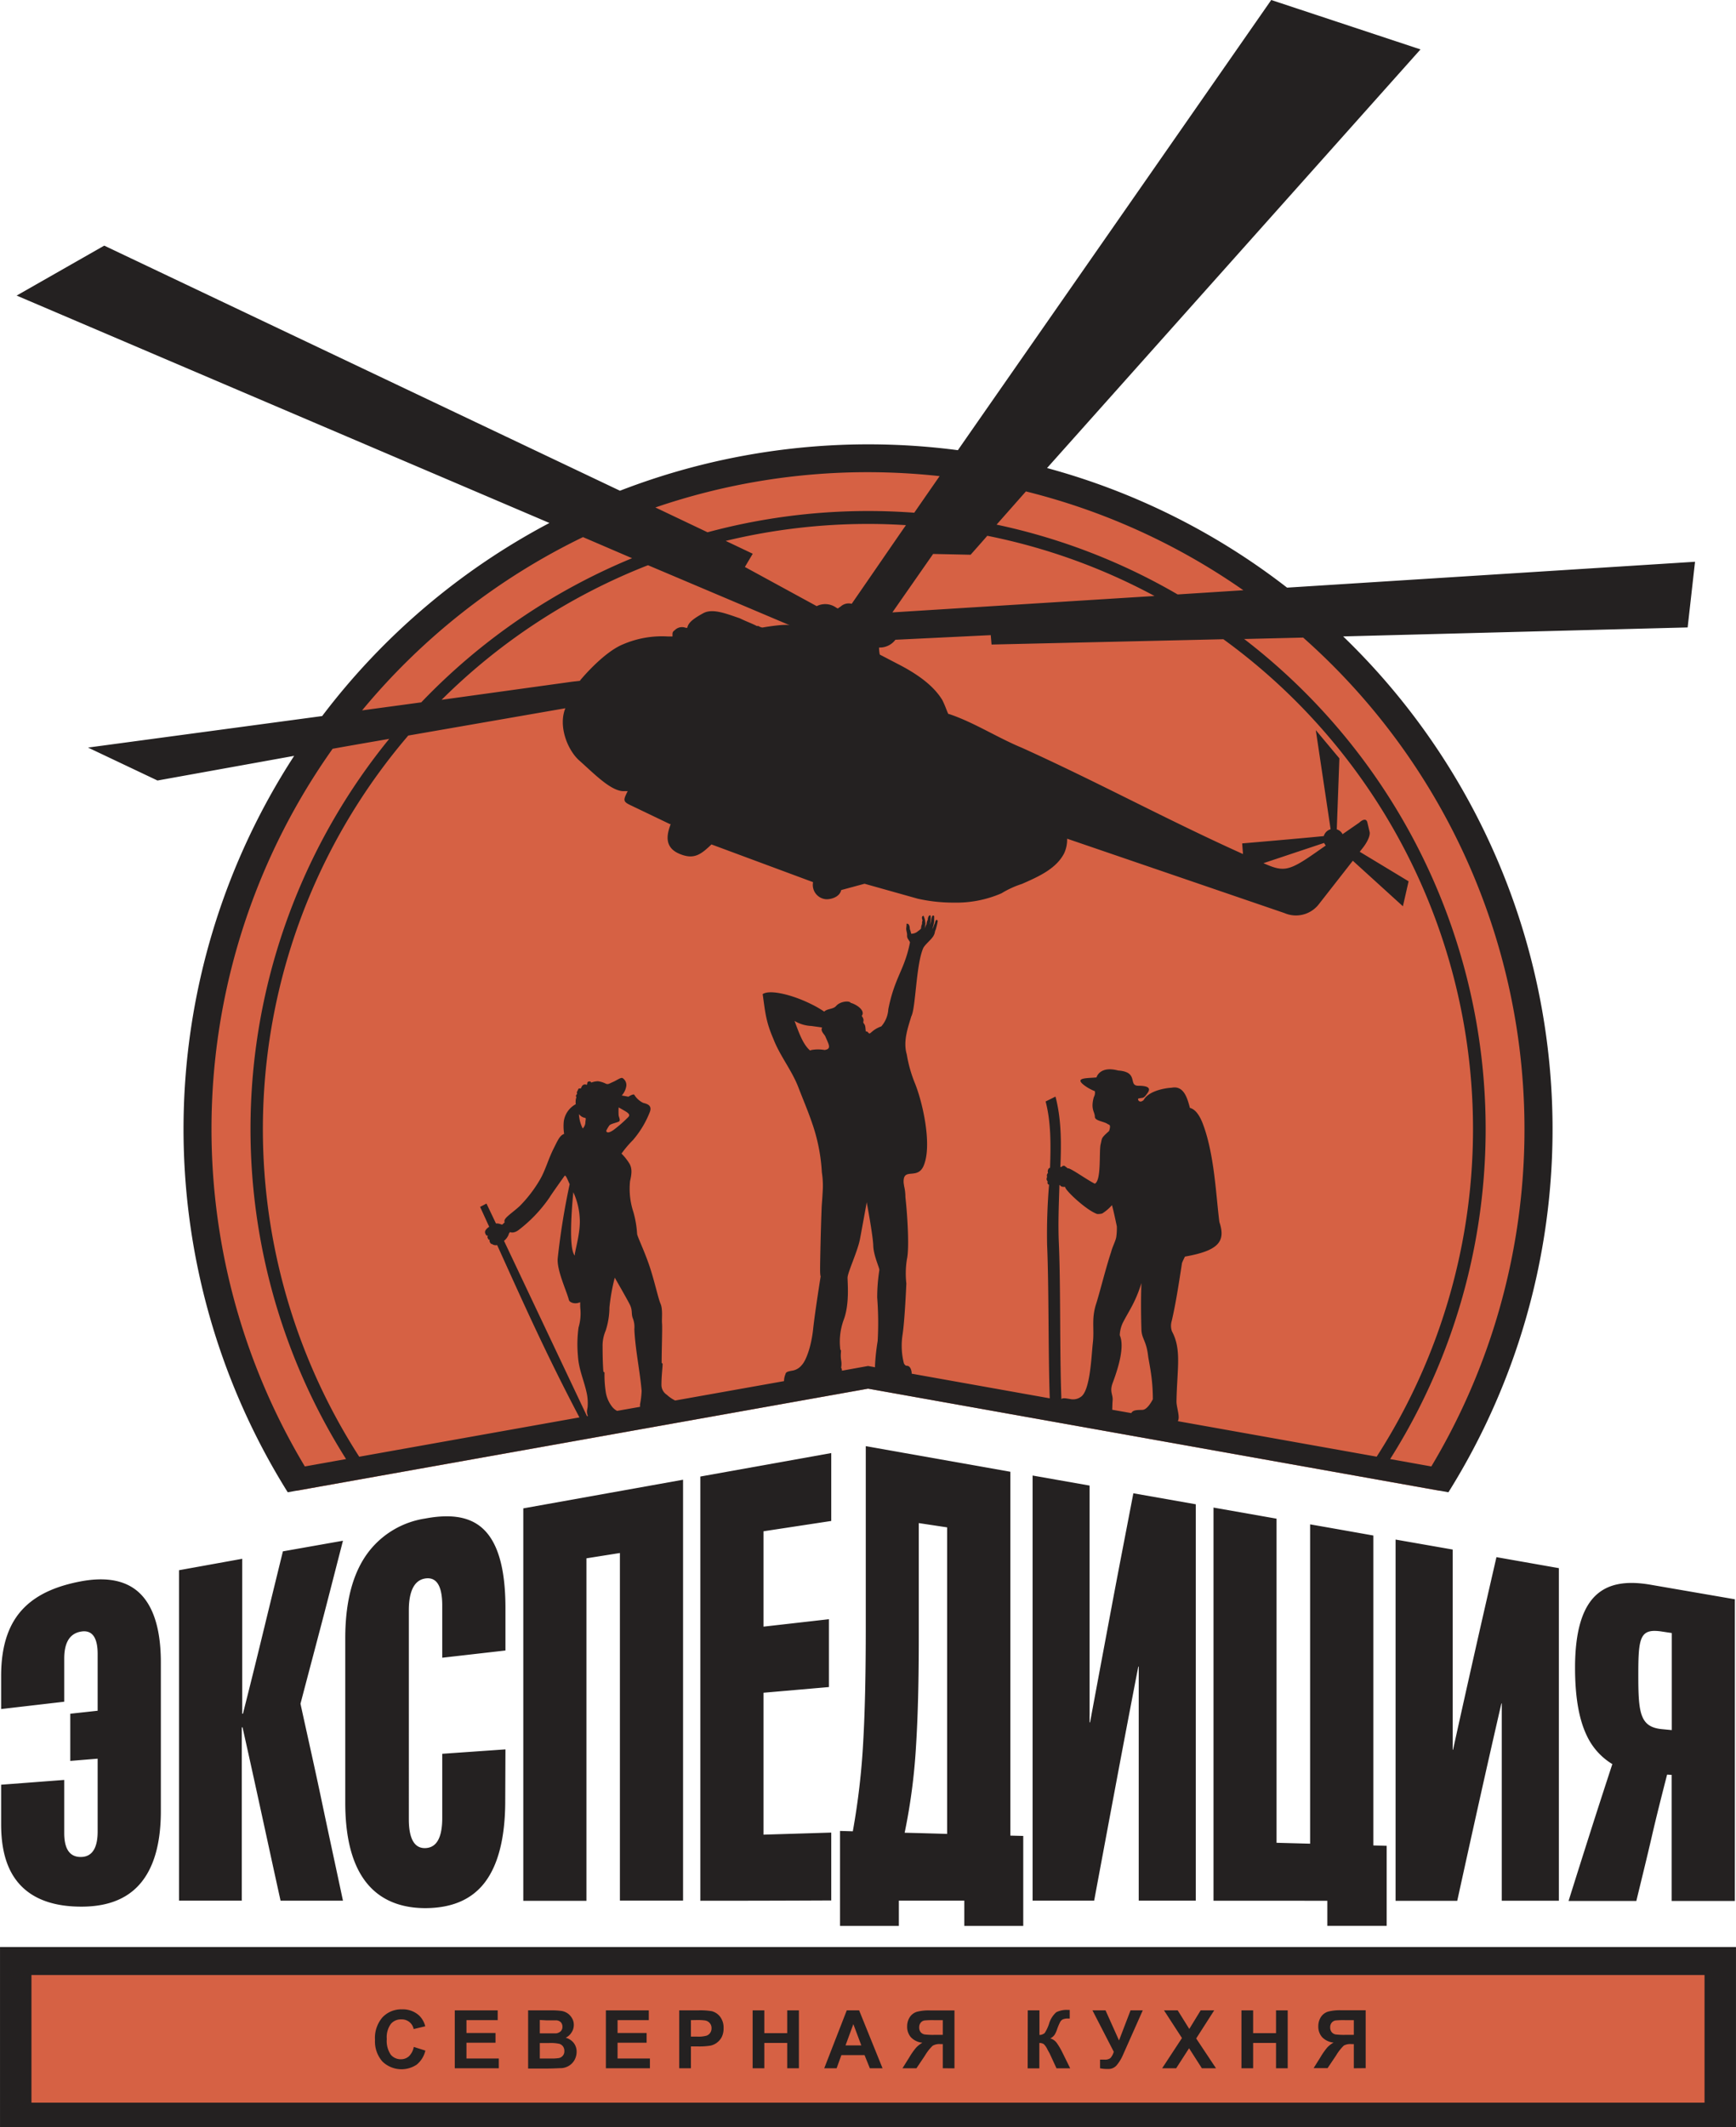
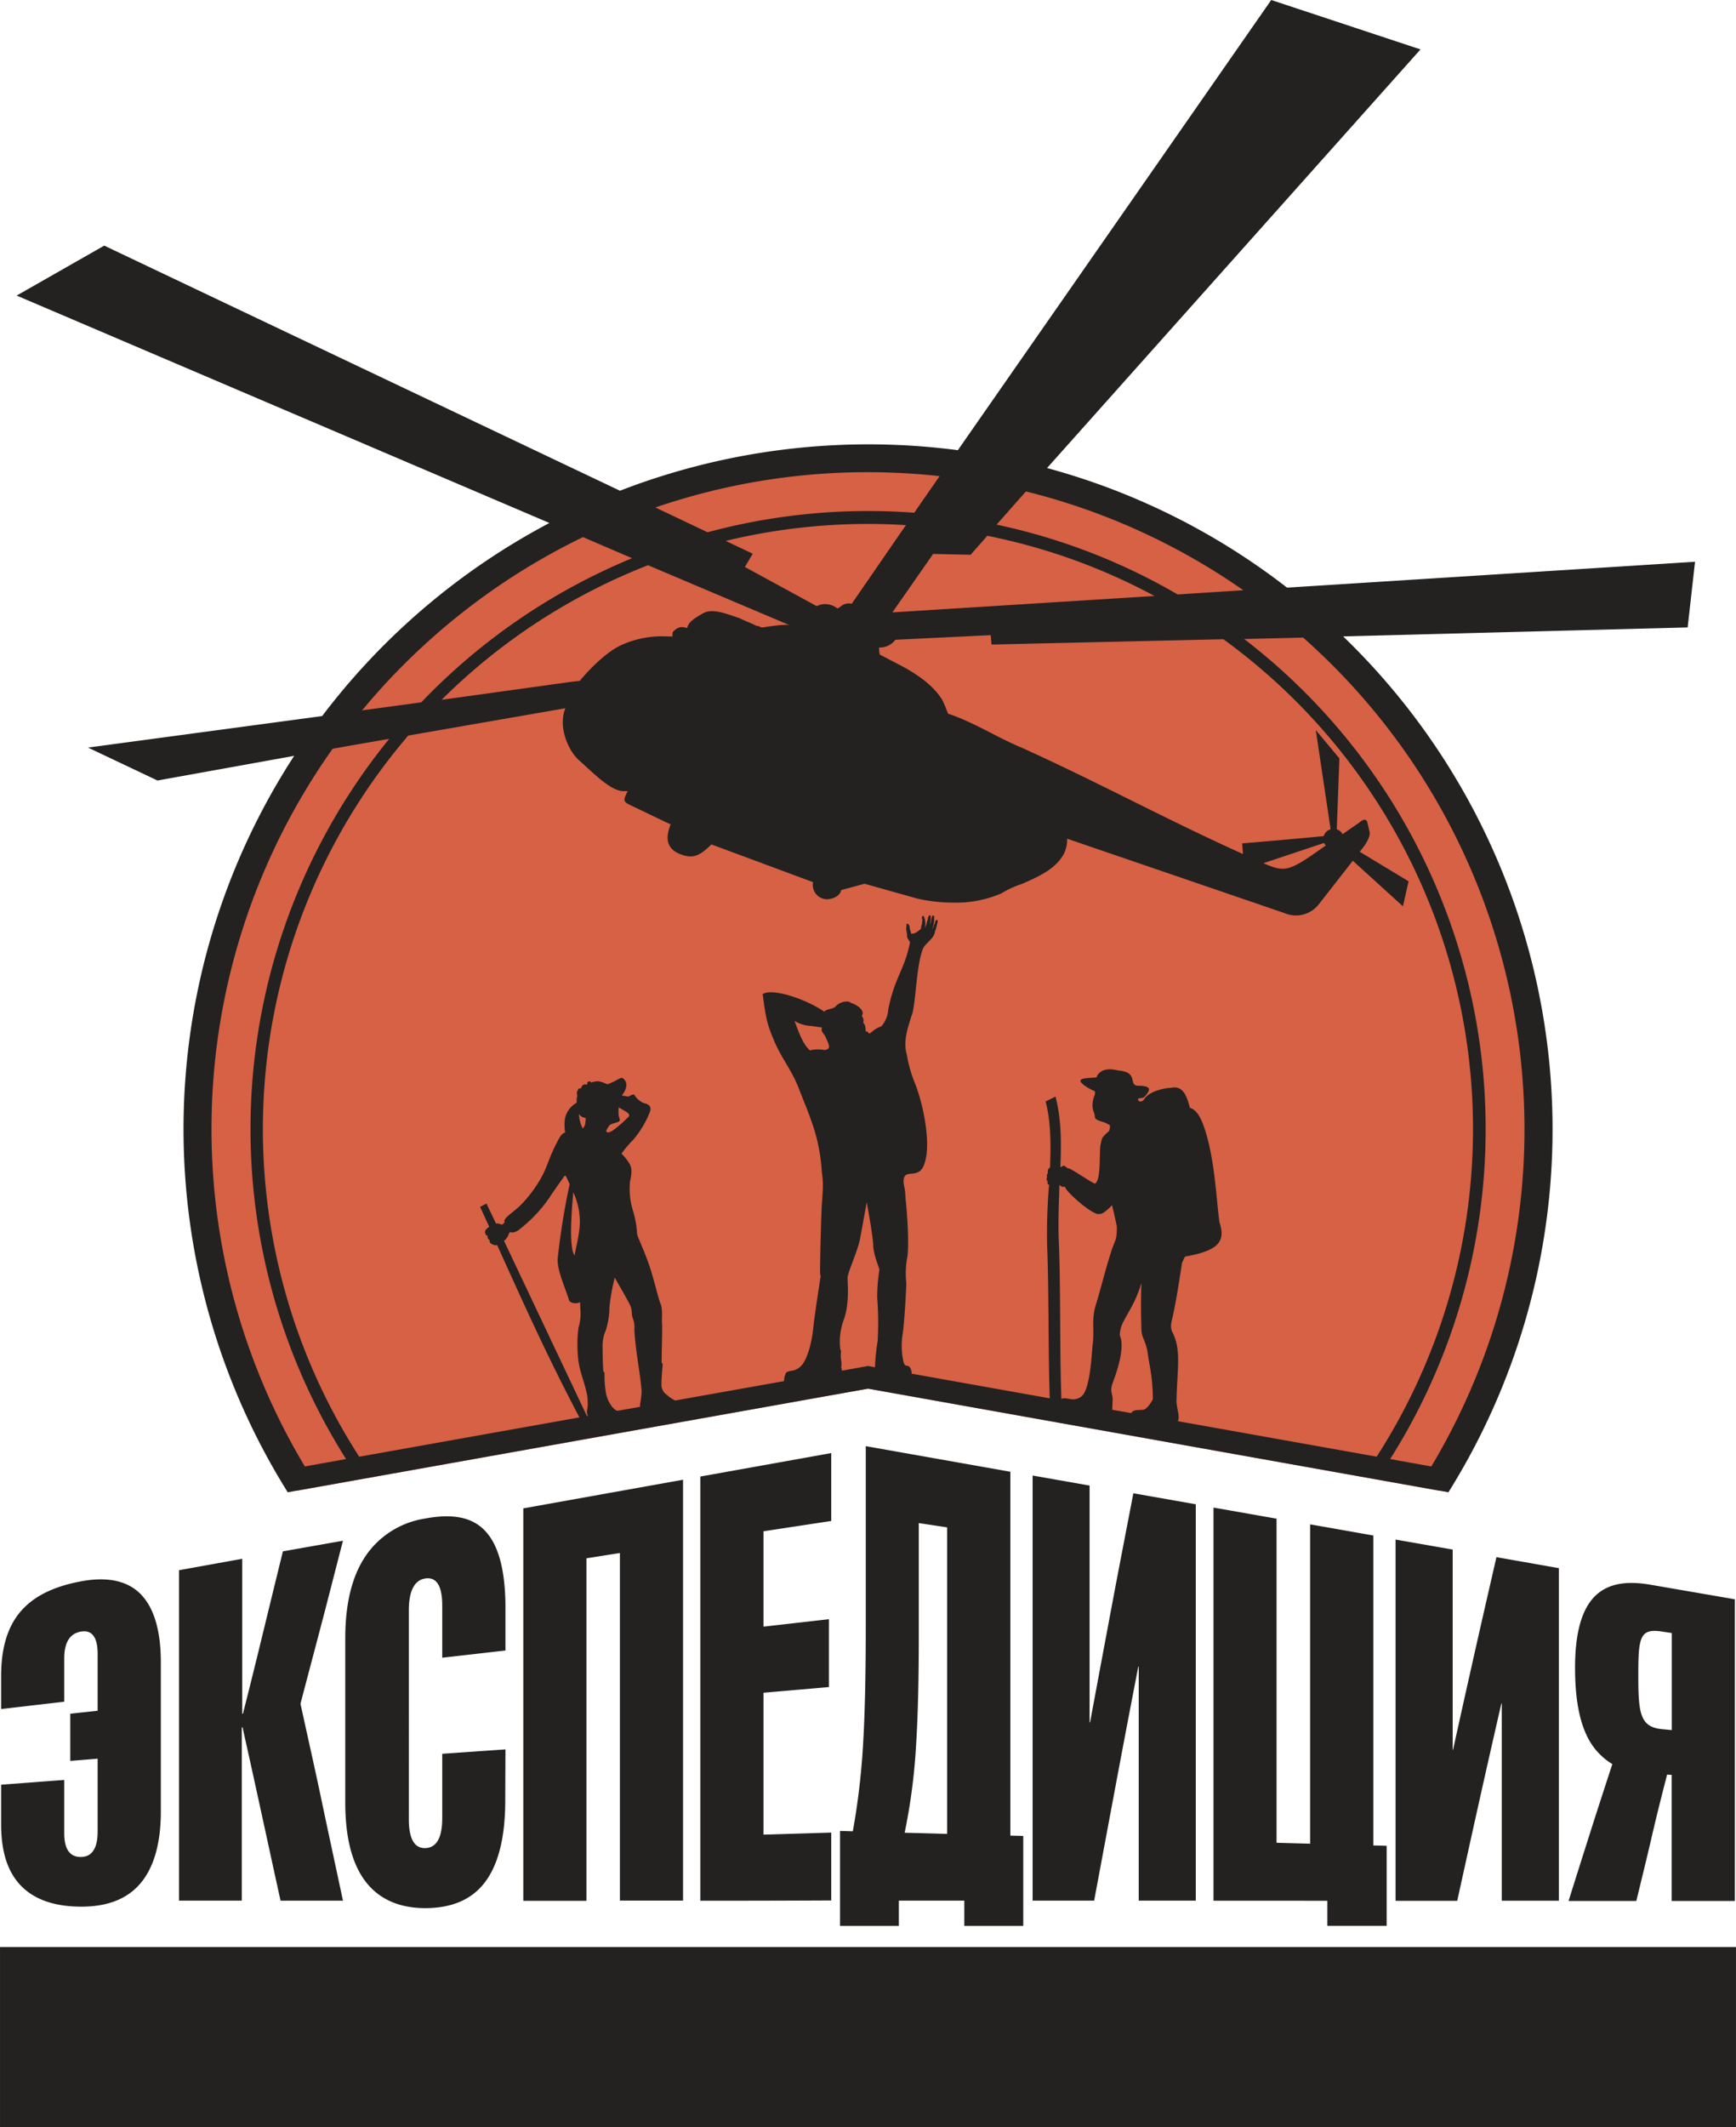
<svg xmlns="http://www.w3.org/2000/svg" width="115.3mm" height="141.24mm" viewBox="0 0 326.84 400.38">
  <defs>
    <style> .cls-1, .cls-4 { fill: #242121; } .cls-2, .cls-3 { fill: #d66144; } .cls-3, .cls-4 { fill-rule: evenodd; } </style>
  </defs>
  <title>лого</title>
  <g id="Слой_2" data-name="Слой 2">
    <g id="Слой_1-2" data-name="Слой 1">
      <g>
        <rect class="cls-1" y="366.45" width="326.84" height="33.93" />
-         <rect class="cls-2" x="5.92" y="371.72" width="315" height="24.02" />
        <path class="cls-1" d="M314.73,357.78V334.05l-.86-.05c-1,3.9-2,7.82-2.91,11.78s-1.92,8-2.88,12H295.32q2.06-6.57,4.11-13c1.36-4.28,2.75-8.54,4.13-12.76a12.38,12.38,0,0,1-4.78-5.3c-1.34-2.75-2.24-6.77-2.24-12.83,0-7,1.43-11.33,3.95-13.67s6.1-2.69,10.37-1.94L326.63,301v56.78c-4,0-7.94,0-11.9,0M160.57,344.67l-2.42-.07v17.88h11.08v-4.76h12.32v4.76h11.1V345.54l-2.43-.06V277L163,272.18v33.89c0,9.13-.15,16.08-.5,22.1a135.46,135.46,0,0,1-1.94,16.5m17.76-57.21v57.7c-2.66-.08-5.31-.16-8-.22a111.63,111.63,0,0,0,2.14-16.29c.38-6,.52-12.7.52-20.47V286.66l5.29.8m16.07,70.26H206q2.08-11.18,4.15-22.22t4.16-21.83h.08v44.05h10.74V283.12l-11.75-2.07c-1.36,7.09-2.75,14.2-4.09,21.36s-2.71,14.45-4.06,21.75h-.09V279.6l-10.73-1.89v80Zm46-10.89v-61l-11.87-2.09v74H249.9v4.73h11.17V347.4l-2.51-.07V289c-4-.71-7.93-1.41-11.9-2.1V347l-6.3-.17m22.39,10.92h11.61q2.07-9.45,4.15-18.78t4.16-18.36h.07v37.13h10.75v-62.6l-11.75-2.07C280.38,299,279,305,277.65,311s-2.73,12.17-4.08,18.32h-.07V291.64l-10.75-1.88v68Zm52-50.4-1.87-.28c-4.14-.63-4.43,1.1-4.43,8.18s.29,9.79,4.43,10.19l1.87.18V307.35ZM156.5,357.68V344.91l-12.75.39V318.59l12.31-1.07V304.75l-12.31,1.4V288.2l12.75-1.94V273.48l-24.65,4.42v79.84q12.32,0,24.65-.06M12.09,335V345c0,2.37.64,4.57,3.22,4.5,2.43-.07,3.07-2.35,3.07-4.77V331l-5.15.42v-8.88l5.15-.56v-10.7c0-2.42-.64-4.59-3.07-4.21-2.58.4-3.22,2.71-3.22,5.09v8.12L.21,321.66v-6.24c0-6.08,1.62-10.1,4.3-12.81s6.46-4.19,10.8-5c3.93-.72,7.7-.46,10.44,1.76s4.53,6.46,4.53,13.51v28c0,7.05-1.77,11.6-4.53,14.33s-6.51,3.64-10.44,3.64c-5,0-8.79-1.31-11.32-3.89S.21,348.58.21,343.33V335.9L12.09,335m33.43,22.68V325.1h.14q1.79,8,3.56,16.15c1.19,5.45,2.39,11,3.6,16.48H64.57c-1.34-6.3-2.7-12.54-4-18.74s-2.68-12.27-4-18.33c1.31-5,2.66-10.09,4-15.19s2.65-10.29,4-15.49l-11.31,2q-1.91,7.77-3.77,15.43t-3.75,15.12h-.14V293.38l-11.9,2.15v62.19c4,0,7.93,0,11.9,0m49.56-28.47-11.9.83v12.08c0,2.89-.64,5.61-3.22,5.67-2.43.06-3.07-2.58-3.07-5.42V303.09c0-2.85.64-5.61,3.07-6,2.58-.4,3.22,2.21,3.22,5.09V312l11.9-1.36v-8c0-7.92-1.62-12.57-4.32-15S84.29,285,80,285.81a16.59,16.59,0,0,0-10.44,6.05C66.78,295.37,65,300.6,65,308.37v30.87c0,7.76,1.77,12.69,4.51,15.71S76,359.11,80,359.13c5,0,8.81-1.57,11.32-4.9s3.8-8.46,3.8-15.3Zm15.25,28.5V293.29l6.3-1v65.42h11.89V278.5l-30.08,5.39v73.86h11.89" />
        <path class="cls-3" d="M163.44,85.2A127.32,127.32,0,0,1,271,280.57l-15.56-2.78-92-16.43-92,16.43-15.56,2.78A127.32,127.32,0,0,1,163.44,85.2" />
-         <path class="cls-4" d="M163.43,257.09l1.32.24a3.84,3.84,0,0,1,0-.5,39.86,39.86,0,0,1,.49-4.44,61,61,0,0,0-.09-8.18,34,34,0,0,1,.41-5.19c0-.48-1.09-2.67-1.15-4.59s-1.23-8.15-1.23-8.15-.83,4.6-1.27,6.92-2.34,6.31-2.34,7.29.4,5-.74,7.95a12,12,0,0,0-.61,5.66c.16-.09.12.08.08.78a5.86,5.86,0,0,0,.06,1.11,3.93,3.93,0,0,1,0,1.43.89.89,0,0,1,.15.56Zm-52.92,9.45-15.62-33a2.85,2.85,0,0,0,.89-1.23c0-.11.09-.26.29-.44.08.13.75.23,1.53-.34a26.64,26.64,0,0,0,5.87-6.17c.43-.72,2.55-3.66,2.78-4s.47.35,1,1.52A135.1,135.1,0,0,0,105,236.85c-.18,2.24,1.66,6.08,2.1,7.79.09.32.35.45.68.57a2,2,0,0,0,1.45-.13c0,.54,0,1,.05,1.41a9.28,9.28,0,0,1-.36,3.36,23.77,23.77,0,0,0-.11,5.38c.16,2.61,1.18,4.63,1.69,7.15a9,9,0,0,1,.14,2.24c0,.35-.14.71-.13,1.14a2,2,0,0,0,.18.74Zm5.67-1a2.87,2.87,0,0,1-1-.86,6,6,0,0,1-1.16-2.87,20.52,20.52,0,0,1-.21-3.4c0-.26-.2-.09-.22-.35-.13-1.78-.14-3.78-.14-4.57a7.21,7.21,0,0,1,.58-3.05,14.42,14.42,0,0,0,.71-4.39,37.11,37.11,0,0,1,1-5.58s2.31,4,2.85,5.09.21,1.75.57,2.6a4.46,4.46,0,0,1,.27,2c.16,3.77,1.07,8,1.37,11.63a16.28,16.28,0,0,1-.3,2.52c0,.17,0,.33,0,.47Zm10.93-1.95a6.94,6.94,0,0,1-1.58-1.09,2.22,2.22,0,0,1-1-1.81c0-1.79.24-3.48.22-4,0-.11-.18-.11-.18-.22,0-2.55.15-6.5.07-7.39s.18-2.62-.28-3.7-1.13-4.25-2.07-7.06-2.29-5.58-2.34-6.07a19.22,19.22,0,0,0-.7-4.13,13.92,13.92,0,0,1-.63-5.82c.33-1.41.46-2.53-.28-3.55a9.66,9.66,0,0,0-1.33-1.63,20,20,0,0,1,2.15-2.54,18.18,18.18,0,0,0,3.18-5.28c.53-1.37-.71-1.57-1.25-1.73a4,4,0,0,1-1.64-1.47c-.11-.36-1.14.31-1.14.31l-1.25-.23a3.43,3.43,0,0,0,.86-1.82,1.56,1.56,0,0,0-.7-1.45c-.33-.18-1.06.4-1.82.73s-.91.5-1.34.32a4.58,4.58,0,0,0-1.48-.46,3.74,3.74,0,0,0-1.28.26s0-.25-.41-.22-.34.55-.34.55l-.2.1s0-.11-.21-.09a.67.67,0,0,0-.55.29c-.09.16-.25.48-.25.48s-.39-.09-.46.1a4.92,4.92,0,0,1-.29.6l.06.3a3.31,3.31,0,0,0-.19.28c-.13.22.16.27,0,.52a3.09,3.09,0,0,0-.06,1.15,4.38,4.38,0,0,0-2.25,3.17,9.18,9.18,0,0,0,.06,2.42c-.82.29-1.17,1.15-2,2.8-1,2-1.52,4-2.49,5.7A24.85,24.85,0,0,1,97.84,227c-1.67,1.52-3.19,2.34-2.82,3.05l-.4.38c-.14.15-.43-.12-.9-.15a1.11,1.11,0,0,0-.34,0l-1.79-3.76-1.2.63,1.71,3.74a3.4,3.4,0,0,0-.43.34c-.48.49-.39.77-.23,1.08s.25.25.45.24a.38.38,0,0,0-.07.45c.18.38.16.3.4.35,0,0-.13.11,0,.41s.33.44.44.36c0,.12.59.32.85.22l.09,0c5.14,11.36,9.34,20.75,15.49,32.43l-41.46,7.4a113.89,113.89,0,0,1,9.23-135.73l29.58-5.14c-1.34,3.28.32,7.65,2.47,9.7,3,2.65,6.33,6.19,8.82,5.89a2.25,2.25,0,0,0,.45,0c-.82,1.66-.94,1.95.45,2.62l7.49,3.59.15,0c-.53,1.5-1.54,4.28,1.68,5.61,2.72,1.13,4,.12,6-1.78l19.13,7.1a2.7,2.7,0,0,0,2.53,3.22c1,0,2.5-.48,2.76-1.73l4.4-1.19,10,2.81a30.45,30.45,0,0,0,6.78.74,21.34,21.34,0,0,0,9-1.75,17.73,17.73,0,0,1,3.83-1.76c3.39-1.47,6.48-2.93,7.95-5.73a6.16,6.16,0,0,0,.58-2.79l40.92,14a5.45,5.45,0,0,0,6.42-1.6L254.7,162l9.43,8.57,1.07-4.7L256,160.31l.64-.81c1-1.31,1.35-2.4,1.22-2.93l-.42-1.77c-.27-1.13-1.43-.08-1.49,0L252.77,157a1.86,1.86,0,0,0-1.09-.91l.49-13.36-4.44-5.31,2.79,18.65a1.9,1.9,0,0,0-1.29,1.29c-3.87.4-15.36,1.38-15.36,1.38l.15,2c-14.58-6.57-27.06-13.41-41.62-20-4.61-1.9-9-4.77-13.68-6.34-.3.14-.43-.88-1.31-2.65-1-1.63-3-4-8.1-6.64l-3.67-1.91a6.6,6.6,0,0,1-.14-1.33,3.67,3.67,0,0,0,3.08-1.46l17.95-.87.15,1.77,43.65-1a113.9,113.9,0,0,1,28.86,153.85l-37.43-6.68a1.72,1.72,0,0,0,.15-.8c0-.78-.42-2.12-.41-2.93.11-6.14,1-9.75-.85-13.17a3.16,3.16,0,0,1-.05-1.95c.74-3.15,1.3-6.76,1.94-10.93.19-.46.37-.83.56-1.2,6.39-1.12,7.69-2.88,6.48-6.49-.64-4.82-.92-13-3.24-18.81-.46-1.11-1.2-2.41-2.31-2.68-.47-1.76-1.12-4.26-3.43-3.8-1.67.09-4.45.74-5.28,2.32-.84.74-1.21-.19-1-.28.74-.19.83,0,1.3-.47.46-.64,1.85-1.94-1.3-1.94-2,0,.18-2.6-3.8-2.87-3.52-.93-4.08,1.3-4.08,1.3-1.76.18-4.26,0-2.31,1.48a8.57,8.57,0,0,0,2,1.11,1.66,1.66,0,0,1-.19,1.11c-.65,2.31.19,2.78.19,3.7,0,.75,1.48.84,2.31,1.3.28.28.83,0,.37,1.39-1.57,1.39-1.29,1.3-1.57,2.41-.37,1.3.18,6.86-1.11,7.5-1.4-.65-4.82-3.15-5.1-2.87-.18-.18-.37-.28-.56-.46-.46-.19-.55.28-.83.18.19-4.63.19-9-.92-13.24l-1.86.92c1,3.8,1,8,.83,12.51-.27-.09-.55.56-.37.93a.68.68,0,0,0-.18.74c-.09.27-.19.55.09.83,0,.28-.09.56.28.65a110.69,110.69,0,0,0-.37,11.3c.35,8.1.2,20.39.5,28.91l-26-4.64,0-.23c-.16-1.1-.61-1.26-.94-1.26s-.53-.49-.53-.49a13.45,13.45,0,0,1-.26-5.25c.44-2.77.73-9.74.73-9.74a16.68,16.68,0,0,1,.12-4.64c.45-2,.11-8-.3-11.64l0-.16h0a8.75,8.75,0,0,0-.24-1.89l-.09-.62c-.18-3.17,2.79-.24,3.89-3.54,1.41-3.86-.29-11.59-1.79-15.26a25.21,25.21,0,0,1-1.51-5.37c-.75-2.55.28-5.18.85-7.16.85-1.51.88-9.91,2.29-12.93.38-.66,1.49-1.53,1.87-2.19s.17-.67.45-1.24c.1-.37.22-.77.31-1.24,0-.09.12-.37,0-.47s-.18-.18-.28,0a1.47,1.47,0,0,0-.21.57,2.94,2.94,0,0,0-.25.64c-.11.24-.25.5-.25.5a5.38,5.38,0,0,0,.19-.63,5.1,5.1,0,0,0,.19-1c0-.26,0-.6,0-.85a.2.2,0,0,0-.38,0,2.25,2.25,0,0,0-.18.8,2.94,2.94,0,0,1-.28.8,4.38,4.38,0,0,0,.18-.87c0-.14,0-.47,0-.69s-.08-.22-.19-.21-.36.35-.35.81a2,2,0,0,0-.23.84,4.93,4.93,0,0,0-.36.84l.15-.93-.1-.75-.2-.59c-.1-.18-.1-.18-.19-.09-.27.06-.16.6-.06.79a1.65,1.65,0,0,0-.09.69,2.15,2.15,0,0,0-.19.86,2,2,0,0,1-.52.46,1.94,1.94,0,0,1-1.34.53,5.47,5.47,0,0,0-.26-.89c0-.66-.22-1.06-.6-1a8.15,8.15,0,0,1-.08.91c0,.44.19.78.17,1.27a1.24,1.24,0,0,0,.06.48c.16.37.48.69.48.88a22.49,22.49,0,0,1-1,3.58c-.92,2.53-2.21,4.57-3.08,9a5.33,5.33,0,0,1-1.32,3.21c-1.6.56-2,1.41-2.26,1.32s-.19-.38-.66-.38c-.1-1.13-.1-1.13-.38-1.51s.28-.47-.38-1.41c.76-1-1-2.17-2.07-2.45-.28-.47-2-.28-2.73.56-.57.66-1.51.48-2.17,1l-.09.09a19,19,0,0,0-2.45-1.41c-3.39-1.7-7.73-2.83-9.14-1.89.47,3.3.57,5.09,2,8.39,1.22,3.2,3.48,5.93,4.71,9.13.86,2.24,1.81,4.45,2.58,6.71a33.6,33.6,0,0,1,1.85,9.31,16.58,16.58,0,0,1,.19,3c-.05,1.07-.12,2.15-.21,3.26l0,0c-.18,4.09-.31,10.76-.31,12s.11,1.31.11,1.31-1.09,6.81-1.42,9.94-1.28,5.86-2.13,6.76a2.91,2.91,0,0,1-2,1.09c-.77.17-1,.25-1.09.66a3.39,3.39,0,0,0-.26,1.28ZM109,209.66a6.53,6.53,0,0,0,.71,2.73,1.73,1.73,0,0,0,.5-1.09c0-.42.16-.79,0-.89a1.87,1.87,0,0,1-1.23-.75m-.76,26.63c0-.21,0-.42.07-.63.17-1,1-4,.86-6.27a13.28,13.28,0,0,0-1.21-5c-.27,2.77-.93,10.64.28,11.92m8.25-27.89a13,13,0,0,0,0,1.49c.07.43.43,1,0,1.2s-1.5.41-1.74.7a7.09,7.09,0,0,0-.59,1s0,.77,1.3-.09a24.18,24.18,0,0,0,2.78-2.41c.51-.46.14-.79-.55-1.2s-1.2-.68-1.2-.68m92.93,56.9,3.58.63.13-.18c.38-.44,1.19-.4,2-.43s1.61-1.36,1.94-2a33.44,33.44,0,0,0-.26-4.2c-.23-1.83-.55-3.27-.64-4-.33-2.84-1.2-3.17-1.25-4.91-.09-2.8-.11-6.17,0-8.76-1.12,3.61-2.28,5.11-3.48,7.43a6,6,0,0,0-.6,2.39c1,2.24-.4,6.49-1.34,9-.61,1.64.08,2.15,0,3.22-.06.7-.05,1.32-.08,1.79m8-153.12a113.1,113.1,0,0,0-31.52-11.35c-1,1.16-2.06,2.34-3.14,3.57l-7.06-.15-7.67,11,49.39-3.09M170.56,98.84c-2.92,4.21-6,8.72-10.21,14.8a2.23,2.23,0,0,0-2,.45c-.16.14-.45.29-.6.44l-.31-.16a3.56,3.56,0,0,0-3.68-.29l-13.52-7.37,1.48-2.49-5.09-2.42a114.19,114.19,0,0,1,26.84-3.19c2.4,0,4.77.08,7.13.23M122,106.38a113.82,113.82,0,0,0-38.86,25.33l24.62-3.41,1.34-.15c.14,0,.13-.14.29-.3,1.62-1.9,5-5.42,7.95-6.6a18.55,18.55,0,0,1,8.39-1.46h.88v-.45c0-.51.29-.59.6-.89a1.93,1.93,0,0,1,1.9-.29h.29c.16-.88.9-1.61,3.1-2.8,1.76-.87,4.27.16,6.76,1,1.18.58,2.35,1,3.23,1.46h.3a2,2,0,0,0,.74.29s4.12-.73,5.16-.43Zm195.74,11.71-64.86,1.69A128.84,128.84,0,0,1,272.7,280.86l-109.27-19.5L54.17,280.86a128.87,128.87,0,0,1,1.21-138.6L29.65,146.9l-13.08-6.2,44.08-5.93a129.47,129.47,0,0,1,42.79-36.34L3.13,55.63l16.49-9.4,97.1,46.13a129.64,129.64,0,0,1,63.62-7.63c9.2-13.23,23.56-33.8,59-84.73l28.1,9.3L197.13,88.09a128.59,128.59,0,0,1,45.19,22.51l76.81-4.87Zm-83.65-7-12.37.79a115.33,115.33,0,0,0-34.09-13.14l5.52-6.25a123.33,123.33,0,0,1,40.94,18.6m-57.2-21.48a125.36,125.36,0,0,0-13.5-.74,123.34,123.34,0,0,0-40,6.64l9.82,4.67a116.25,116.25,0,0,1,30.21-4q4.4,0,8.71.32c1.55-2.25,3.11-4.49,4.79-6.91m-67.16,11.5a124.29,124.29,0,0,0-41.59,32.61l11.14-1.51A116.35,116.35,0,0,1,119,105.06Zm-47.11,39.8A123.61,123.61,0,0,0,57.39,276l7.76-1.39a116.26,116.26,0,0,1,8.13-135.55c-6.35,1.1-8.47,1.47-10.62,1.86m171.52-20.7a116.28,116.28,0,0,1,27.55,154.39l7.75,1.39a123.58,123.58,0,0,0-24.13-156l-11.17.27M152.79,193.1a6.69,6.69,0,0,1-3.2-.95c.84,2.27,1.6,4.43,2.92,5.56.09,0,.18-.09.28-.09a6.93,6.93,0,0,1,2.45,0c1.32-.19.85-.94.19-2.45-.19-.56-1-1-.66-1.79l-2-.28m47.06,70.21c.37-.26.88-.11,1.65,0a2.48,2.48,0,0,0,2-.4c1.78-1.12,2-7.67,2.26-10.06.33-2.65-.28-4.44.57-7.26.65-1.94,1.85-6.85,2.87-9.91.28-1.11.93-2.22,1-3a11.54,11.54,0,0,0,.09-1.86c-.37-1.76-.65-3.05-.92-4a8.12,8.12,0,0,1-1.85,1.58,3.27,3.27,0,0,1-.93.09c-2.13-.74-6.3-4.73-6-5.1-1,0-.74-.18-1.11-.37-.1,3.52-.28,7.23-.1,11.12.35,8.12.13,20.42.47,29.11m49.46-104.6-11.42,3.81c3.75,1.65,4.68,1.61,9.84-2l1.9-1.33a1.8,1.8,0,0,1-.32-.49" />
+         <path class="cls-4" d="M163.43,257.09l1.32.24a3.84,3.84,0,0,1,0-.5,39.86,39.86,0,0,1,.49-4.44,61,61,0,0,0-.09-8.18,34,34,0,0,1,.41-5.19c0-.48-1.09-2.67-1.15-4.59s-1.23-8.15-1.23-8.15-.83,4.6-1.27,6.92-2.34,6.31-2.34,7.29.4,5-.74,7.95a12,12,0,0,0-.61,5.66c.16-.09.12.08.08.78a5.86,5.86,0,0,0,.06,1.11,3.93,3.93,0,0,1,0,1.43.89.89,0,0,1,.15.56Zm-52.92,9.45-15.62-33a2.85,2.85,0,0,0,.89-1.23c0-.11.09-.26.29-.44.08.13.75.23,1.53-.34a26.64,26.64,0,0,0,5.87-6.17c.43-.72,2.55-3.66,2.78-4s.47.35,1,1.52A135.1,135.1,0,0,0,105,236.85c-.18,2.24,1.66,6.08,2.1,7.79.09.32.35.45.68.57a2,2,0,0,0,1.45-.13c0,.54,0,1,.05,1.41a9.28,9.28,0,0,1-.36,3.36,23.77,23.77,0,0,0-.11,5.38c.16,2.61,1.18,4.63,1.69,7.15a9,9,0,0,1,.14,2.24c0,.35-.14.71-.13,1.14a2,2,0,0,0,.18.74Zm5.67-1a2.87,2.87,0,0,1-1-.86,6,6,0,0,1-1.16-2.87,20.52,20.52,0,0,1-.21-3.4c0-.26-.2-.09-.22-.35-.13-1.78-.14-3.78-.14-4.57a7.21,7.21,0,0,1,.58-3.05,14.42,14.42,0,0,0,.71-4.39,37.11,37.11,0,0,1,1-5.58s2.31,4,2.85,5.09.21,1.75.57,2.6a4.46,4.46,0,0,1,.27,2c.16,3.77,1.07,8,1.37,11.63a16.28,16.28,0,0,1-.3,2.52c0,.17,0,.33,0,.47Zm10.93-1.95a6.94,6.94,0,0,1-1.58-1.09,2.22,2.22,0,0,1-1-1.81c0-1.79.24-3.48.22-4,0-.11-.18-.11-.18-.22,0-2.55.15-6.5.07-7.39s.18-2.62-.28-3.7-1.13-4.25-2.07-7.06-2.29-5.58-2.34-6.07a19.22,19.22,0,0,0-.7-4.13,13.92,13.92,0,0,1-.63-5.82c.33-1.41.46-2.53-.28-3.55a9.66,9.66,0,0,0-1.33-1.63,20,20,0,0,1,2.15-2.54,18.18,18.18,0,0,0,3.18-5.28c.53-1.37-.71-1.57-1.25-1.73a4,4,0,0,1-1.64-1.47c-.11-.36-1.14.31-1.14.31l-1.25-.23a3.43,3.43,0,0,0,.86-1.82,1.56,1.56,0,0,0-.7-1.45c-.33-.18-1.06.4-1.82.73s-.91.5-1.34.32a4.58,4.58,0,0,0-1.48-.46,3.74,3.74,0,0,0-1.28.26s0-.25-.41-.22-.34.55-.34.55l-.2.1s0-.11-.21-.09a.67.67,0,0,0-.55.29c-.09.16-.25.48-.25.48s-.39-.09-.46.1a4.92,4.92,0,0,1-.29.6l.06.3c-.13.22.16.27,0,.52a3.09,3.09,0,0,0-.06,1.15,4.38,4.38,0,0,0-2.25,3.17,9.18,9.18,0,0,0,.06,2.42c-.82.29-1.17,1.15-2,2.8-1,2-1.52,4-2.49,5.7A24.85,24.85,0,0,1,97.84,227c-1.67,1.52-3.19,2.34-2.82,3.05l-.4.38c-.14.15-.43-.12-.9-.15a1.11,1.11,0,0,0-.34,0l-1.79-3.76-1.2.63,1.71,3.74a3.4,3.4,0,0,0-.43.34c-.48.49-.39.77-.23,1.08s.25.25.45.24a.38.38,0,0,0-.07.45c.18.38.16.3.4.35,0,0-.13.11,0,.41s.33.44.44.36c0,.12.59.32.85.22l.09,0c5.14,11.36,9.34,20.75,15.49,32.43l-41.46,7.4a113.89,113.89,0,0,1,9.23-135.73l29.58-5.14c-1.34,3.28.32,7.65,2.47,9.7,3,2.65,6.33,6.19,8.82,5.89a2.25,2.25,0,0,0,.45,0c-.82,1.66-.94,1.95.45,2.62l7.49,3.59.15,0c-.53,1.5-1.54,4.28,1.68,5.61,2.72,1.13,4,.12,6-1.78l19.13,7.1a2.7,2.7,0,0,0,2.53,3.22c1,0,2.5-.48,2.76-1.73l4.4-1.19,10,2.81a30.45,30.45,0,0,0,6.78.74,21.34,21.34,0,0,0,9-1.75,17.73,17.73,0,0,1,3.83-1.76c3.39-1.47,6.48-2.93,7.95-5.73a6.16,6.16,0,0,0,.58-2.79l40.92,14a5.45,5.45,0,0,0,6.42-1.6L254.7,162l9.43,8.57,1.07-4.7L256,160.31l.64-.81c1-1.31,1.35-2.4,1.22-2.93l-.42-1.77c-.27-1.13-1.43-.08-1.49,0L252.77,157a1.86,1.86,0,0,0-1.09-.91l.49-13.36-4.44-5.31,2.79,18.65a1.9,1.9,0,0,0-1.29,1.29c-3.87.4-15.36,1.38-15.36,1.38l.15,2c-14.58-6.57-27.06-13.41-41.62-20-4.61-1.9-9-4.77-13.68-6.34-.3.14-.43-.88-1.31-2.65-1-1.63-3-4-8.1-6.64l-3.67-1.91a6.6,6.6,0,0,1-.14-1.33,3.67,3.67,0,0,0,3.08-1.46l17.95-.87.15,1.77,43.65-1a113.9,113.9,0,0,1,28.86,153.85l-37.43-6.68a1.72,1.72,0,0,0,.15-.8c0-.78-.42-2.12-.41-2.93.11-6.14,1-9.75-.85-13.17a3.16,3.16,0,0,1-.05-1.95c.74-3.15,1.3-6.76,1.94-10.93.19-.46.37-.83.56-1.2,6.39-1.12,7.69-2.88,6.48-6.49-.64-4.82-.92-13-3.24-18.81-.46-1.11-1.2-2.41-2.31-2.68-.47-1.76-1.12-4.26-3.43-3.8-1.67.09-4.45.74-5.28,2.32-.84.74-1.21-.19-1-.28.74-.19.83,0,1.3-.47.46-.64,1.85-1.94-1.3-1.94-2,0,.18-2.6-3.8-2.87-3.52-.93-4.08,1.3-4.08,1.3-1.76.18-4.26,0-2.31,1.48a8.57,8.57,0,0,0,2,1.11,1.66,1.66,0,0,1-.19,1.11c-.65,2.31.19,2.78.19,3.7,0,.75,1.48.84,2.31,1.3.28.28.83,0,.37,1.39-1.57,1.39-1.29,1.3-1.57,2.41-.37,1.3.18,6.86-1.11,7.5-1.4-.65-4.82-3.15-5.1-2.87-.18-.18-.37-.28-.56-.46-.46-.19-.55.28-.83.18.19-4.63.19-9-.92-13.24l-1.86.92c1,3.8,1,8,.83,12.51-.27-.09-.55.56-.37.93a.68.68,0,0,0-.18.74c-.09.27-.19.55.09.83,0,.28-.09.56.28.65a110.69,110.69,0,0,0-.37,11.3c.35,8.1.2,20.39.5,28.91l-26-4.64,0-.23c-.16-1.1-.61-1.26-.94-1.26s-.53-.49-.53-.49a13.45,13.45,0,0,1-.26-5.25c.44-2.77.73-9.74.73-9.74a16.68,16.68,0,0,1,.12-4.64c.45-2,.11-8-.3-11.64l0-.16h0a8.75,8.75,0,0,0-.24-1.89l-.09-.62c-.18-3.17,2.79-.24,3.89-3.54,1.41-3.86-.29-11.59-1.79-15.26a25.21,25.21,0,0,1-1.51-5.37c-.75-2.55.28-5.18.85-7.16.85-1.51.88-9.91,2.29-12.93.38-.66,1.49-1.53,1.87-2.19s.17-.67.45-1.24c.1-.37.22-.77.31-1.24,0-.09.12-.37,0-.47s-.18-.18-.28,0a1.47,1.47,0,0,0-.21.57,2.94,2.94,0,0,0-.25.64c-.11.24-.25.5-.25.5a5.38,5.38,0,0,0,.19-.63,5.1,5.1,0,0,0,.19-1c0-.26,0-.6,0-.85a.2.2,0,0,0-.38,0,2.25,2.25,0,0,0-.18.8,2.94,2.94,0,0,1-.28.8,4.38,4.38,0,0,0,.18-.87c0-.14,0-.47,0-.69s-.08-.22-.19-.21-.36.35-.35.81a2,2,0,0,0-.23.84,4.93,4.93,0,0,0-.36.84l.15-.93-.1-.75-.2-.59c-.1-.18-.1-.18-.19-.09-.27.06-.16.6-.06.79a1.65,1.65,0,0,0-.09.69,2.15,2.15,0,0,0-.19.86,2,2,0,0,1-.52.46,1.94,1.94,0,0,1-1.34.53,5.47,5.47,0,0,0-.26-.89c0-.66-.22-1.06-.6-1a8.15,8.15,0,0,1-.08.91c0,.44.19.78.17,1.27a1.24,1.24,0,0,0,.06.48c.16.37.48.69.48.88a22.49,22.49,0,0,1-1,3.58c-.92,2.53-2.21,4.57-3.08,9a5.33,5.33,0,0,1-1.32,3.21c-1.6.56-2,1.41-2.26,1.32s-.19-.38-.66-.38c-.1-1.13-.1-1.13-.38-1.51s.28-.47-.38-1.41c.76-1-1-2.17-2.07-2.45-.28-.47-2-.28-2.73.56-.57.66-1.51.48-2.17,1l-.09.09a19,19,0,0,0-2.45-1.41c-3.39-1.7-7.73-2.83-9.14-1.89.47,3.3.57,5.09,2,8.39,1.22,3.2,3.48,5.93,4.71,9.13.86,2.24,1.81,4.45,2.58,6.71a33.6,33.6,0,0,1,1.85,9.31,16.58,16.58,0,0,1,.19,3c-.05,1.07-.12,2.15-.21,3.26l0,0c-.18,4.09-.31,10.76-.31,12s.11,1.31.11,1.31-1.09,6.81-1.42,9.94-1.28,5.86-2.13,6.76a2.91,2.91,0,0,1-2,1.09c-.77.17-1,.25-1.09.66a3.39,3.39,0,0,0-.26,1.28ZM109,209.66a6.53,6.53,0,0,0,.71,2.73,1.73,1.73,0,0,0,.5-1.09c0-.42.16-.79,0-.89a1.87,1.87,0,0,1-1.23-.75m-.76,26.63c0-.21,0-.42.07-.63.17-1,1-4,.86-6.27a13.28,13.28,0,0,0-1.21-5c-.27,2.77-.93,10.64.28,11.92m8.25-27.89a13,13,0,0,0,0,1.49c.07.43.43,1,0,1.2s-1.5.41-1.74.7a7.09,7.09,0,0,0-.59,1s0,.77,1.3-.09a24.18,24.18,0,0,0,2.78-2.41c.51-.46.14-.79-.55-1.2s-1.2-.68-1.2-.68m92.93,56.9,3.58.63.13-.18c.38-.44,1.19-.4,2-.43s1.61-1.36,1.94-2a33.44,33.44,0,0,0-.26-4.2c-.23-1.83-.55-3.27-.64-4-.33-2.84-1.2-3.17-1.25-4.91-.09-2.8-.11-6.17,0-8.76-1.12,3.61-2.28,5.11-3.48,7.43a6,6,0,0,0-.6,2.39c1,2.24-.4,6.49-1.34,9-.61,1.64.08,2.15,0,3.22-.06.7-.05,1.32-.08,1.79m8-153.12a113.1,113.1,0,0,0-31.52-11.35c-1,1.16-2.06,2.34-3.14,3.57l-7.06-.15-7.67,11,49.39-3.09M170.56,98.84c-2.92,4.21-6,8.72-10.21,14.8a2.23,2.23,0,0,0-2,.45c-.16.14-.45.29-.6.44l-.31-.16a3.56,3.56,0,0,0-3.68-.29l-13.52-7.37,1.48-2.49-5.09-2.42a114.19,114.19,0,0,1,26.84-3.19c2.4,0,4.77.08,7.13.23M122,106.38a113.82,113.82,0,0,0-38.86,25.33l24.62-3.41,1.34-.15c.14,0,.13-.14.29-.3,1.62-1.9,5-5.42,7.95-6.6a18.55,18.55,0,0,1,8.39-1.46h.88v-.45c0-.51.29-.59.6-.89a1.93,1.93,0,0,1,1.9-.29h.29c.16-.88.9-1.61,3.1-2.8,1.76-.87,4.27.16,6.76,1,1.18.58,2.35,1,3.23,1.46h.3a2,2,0,0,0,.74.29s4.12-.73,5.16-.43Zm195.74,11.71-64.86,1.69A128.84,128.84,0,0,1,272.7,280.86l-109.27-19.5L54.17,280.86a128.87,128.87,0,0,1,1.21-138.6L29.65,146.9l-13.08-6.2,44.08-5.93a129.47,129.47,0,0,1,42.79-36.34L3.13,55.63l16.49-9.4,97.1,46.13a129.64,129.64,0,0,1,63.62-7.63c9.2-13.23,23.56-33.8,59-84.73l28.1,9.3L197.13,88.09a128.59,128.59,0,0,1,45.19,22.51l76.81-4.87Zm-83.65-7-12.37.79a115.33,115.33,0,0,0-34.09-13.14l5.52-6.25a123.33,123.33,0,0,1,40.94,18.6m-57.2-21.48a125.36,125.36,0,0,0-13.5-.74,123.34,123.34,0,0,0-40,6.64l9.82,4.67a116.25,116.25,0,0,1,30.21-4q4.4,0,8.71.32c1.55-2.25,3.11-4.49,4.79-6.91m-67.16,11.5a124.29,124.29,0,0,0-41.59,32.61l11.14-1.51A116.35,116.35,0,0,1,119,105.06Zm-47.11,39.8A123.61,123.61,0,0,0,57.39,276l7.76-1.39a116.26,116.26,0,0,1,8.13-135.55c-6.35,1.1-8.47,1.47-10.62,1.86m171.52-20.7a116.28,116.28,0,0,1,27.55,154.39l7.75,1.39a123.58,123.58,0,0,0-24.13-156l-11.17.27M152.79,193.1a6.69,6.69,0,0,1-3.2-.95c.84,2.27,1.6,4.43,2.92,5.56.09,0,.18-.09.28-.09a6.93,6.93,0,0,1,2.45,0c1.32-.19.85-.94.19-2.45-.19-.56-1-1-.66-1.79l-2-.28m47.06,70.21c.37-.26.88-.11,1.65,0a2.48,2.48,0,0,0,2-.4c1.78-1.12,2-7.67,2.26-10.06.33-2.65-.28-4.44.57-7.26.65-1.94,1.85-6.85,2.87-9.91.28-1.11.93-2.22,1-3a11.54,11.54,0,0,0,.09-1.86c-.37-1.76-.65-3.05-.92-4a8.12,8.12,0,0,1-1.85,1.58,3.27,3.27,0,0,1-.93.09c-2.13-.74-6.3-4.73-6-5.1-1,0-.74-.18-1.11-.37-.1,3.52-.28,7.23-.1,11.12.35,8.12.13,20.42.47,29.11m49.46-104.6-11.42,3.81c3.75,1.65,4.68,1.61,9.84-2l1.9-1.33a1.8,1.8,0,0,1-.32-.49" />
        <path class="cls-1" d="M77.94,385.26l2.14.68a4.77,4.77,0,0,1-1.64,2.65A5.15,5.15,0,0,1,72,388a5.69,5.69,0,0,1-1.4-4.06A5.93,5.93,0,0,1,72,379.69a4.84,4.84,0,0,1,3.69-1.51,4.52,4.52,0,0,1,3.25,1.19,4.24,4.24,0,0,1,1.12,2l-2.18.52a2.26,2.26,0,0,0-2.3-1.82,2.45,2.45,0,0,0-2,.86,4.23,4.23,0,0,0-.76,2.82,4.63,4.63,0,0,0,.74,2.95,2.43,2.43,0,0,0,1.94.87A2.23,2.23,0,0,0,77,387a3.26,3.26,0,0,0,.9-1.76" />
        <polygon class="cls-1" points="85.62 389.27 85.62 378.37 93.7 378.37 93.7 380.21 87.82 380.21 87.82 382.63 93.29 382.63 93.29 384.46 87.82 384.46 87.82 387.43 93.91 387.43 93.91 389.27 85.62 389.27" />
        <path class="cls-1" d="M99.43,378.37h4.36a12.77,12.77,0,0,1,1.93.11,2.84,2.84,0,0,1,1.14.45,2.81,2.81,0,0,1,.83.91,2.39,2.39,0,0,1,.34,1.27,2.53,2.53,0,0,1-.42,1.41,2.6,2.6,0,0,1-1.11,1,2.85,2.85,0,0,1,1.53,1,2.64,2.64,0,0,1,.53,1.64,3.21,3.21,0,0,1-.34,1.44,2.92,2.92,0,0,1-1,1.13,3.07,3.07,0,0,1-1.47.51c-.37,0-1.26.07-2.66.08H99.43Zm2.2,1.81v2.52h1.45c.85,0,1.39,0,1.59,0a1.5,1.5,0,0,0,.89-.39,1.15,1.15,0,0,0,.33-.85,1.24,1.24,0,0,0-.28-.83,1.32,1.32,0,0,0-.83-.38c-.22,0-.85,0-1.88,0Zm0,4.34v2.91h2a9.12,9.12,0,0,0,1.51-.07,1.28,1.28,0,0,0,1.11-1.36,1.42,1.42,0,0,0-.24-.83,1.38,1.38,0,0,0-.69-.5,7.76,7.76,0,0,0-2-.15Z" />
        <polygon class="cls-1" points="114.07 389.27 114.07 378.37 122.15 378.37 122.15 380.21 116.27 380.21 116.27 382.63 121.74 382.63 121.74 384.46 116.27 384.46 116.27 387.43 122.36 387.43 122.36 389.27 114.07 389.27" />
        <path class="cls-1" d="M127.88,389.27v-10.9h3.53a12.87,12.87,0,0,1,2.62.16,2.9,2.9,0,0,1,1.57,1.07,3.4,3.4,0,0,1,.63,2.12,3.61,3.61,0,0,1-.36,1.69A3.15,3.15,0,0,1,133.8,385a12.93,12.93,0,0,1-2.28.16h-1.44v4.11Zm2.2-9.06v3.1h1.21a5.49,5.49,0,0,0,1.74-.18,1.39,1.39,0,0,0,.68-.53,1.44,1.44,0,0,0,.25-.85,1.39,1.39,0,0,0-.35-1,1.45,1.45,0,0,0-.88-.48,10.21,10.21,0,0,0-1.58-.08Z" />
        <polygon class="cls-1" points="141.7 389.27 141.7 378.37 143.9 378.37 143.9 382.66 148.21 382.66 148.21 378.37 150.41 378.37 150.41 389.27 148.21 389.27 148.21 384.5 143.9 384.5 143.9 389.27 141.7 389.27" />
-         <path class="cls-1" d="M166.16,389.27h-2.39l-1-2.48h-4.36l-.9,2.48h-2.33l4.24-10.9h2.33Zm-4-4.31-1.5-4-1.47,4Z" />
        <path class="cls-1" d="M177.5,389.27v-4.55h-.44a2.55,2.55,0,0,0-1.47.31,8.86,8.86,0,0,0-1.46,1.87l-1.59,2.37h-2.63l1.33-2.13a13,13,0,0,1,1.25-1.77,5.05,5.05,0,0,1,1.18-.91,3.4,3.4,0,0,1-2.2-1.06,3,3,0,0,1-.68-2,3.18,3.18,0,0,1,.5-1.76,2.47,2.47,0,0,1,1.33-1,8.72,8.72,0,0,1,2.45-.26h4.63v10.9Zm0-9.06h-1.71a15,15,0,0,0-1.72.06,1.14,1.14,0,0,0-.71.4,1.32,1.32,0,0,0-.3.9,1.38,1.38,0,0,0,.28.91,1.29,1.29,0,0,0,.73.42,13.35,13.35,0,0,0,1.81.08h1.62Z" />
        <path class="cls-1" d="M193.5,378.37h2.2V383a1.53,1.53,0,0,0,1-.38,7.76,7.76,0,0,0,.8-1.7,4.61,4.61,0,0,1,1.37-2.2,4.41,4.41,0,0,1,2.21-.43h.32v1.62h-.31a2.25,2.25,0,0,0-1,.16,1.17,1.17,0,0,0-.5.51A10.21,10.21,0,0,0,199,382a5.21,5.21,0,0,1-.43.94,2.23,2.23,0,0,1-.83.71,2.27,2.27,0,0,1,1.21.84,12.61,12.61,0,0,1,1.06,1.79l1.48,3h-2.58l-1.3-2.82-.13-.23s-.12-.21-.28-.51a3.32,3.32,0,0,0-.69-1,1.5,1.5,0,0,0-.83-.21v4.78h-2.2Z" />
        <path class="cls-1" d="M205.68,378.37h2.46l2.54,5.66,2.17-5.66h2.3l-3.68,8.28a7.94,7.94,0,0,1-1.23,2.05,2,2,0,0,1-1.61.7,6.67,6.67,0,0,1-1.52-.13v-1.63l.84,0a1.69,1.69,0,0,0,1.1-.28,2.91,2.91,0,0,0,.64-1.2Z" />
-         <polygon class="cls-1" points="218.8 389.27 222.53 383.58 219.15 378.37 221.73 378.37 223.91 381.87 226.05 378.37 228.6 378.37 225.21 383.66 228.94 389.27 226.28 389.27 223.87 385.5 221.44 389.27 218.8 389.27" />
        <polygon class="cls-1" points="233.73 389.27 233.73 378.37 235.93 378.37 235.93 382.66 240.24 382.66 240.24 378.37 242.44 378.37 242.44 389.27 240.24 389.27 240.24 384.5 235.93 384.5 235.93 389.27 233.73 389.27" />
-         <path class="cls-1" d="M254.89,389.27v-4.55h-.45A2.57,2.57,0,0,0,253,385a9.22,9.22,0,0,0-1.46,1.87l-1.59,2.37h-2.63l1.33-2.13a13,13,0,0,1,1.25-1.77,5.05,5.05,0,0,1,1.18-.91,3.4,3.4,0,0,1-2.2-1.06,3,3,0,0,1-.68-2,3.18,3.18,0,0,1,.5-1.76,2.47,2.47,0,0,1,1.33-1,8.72,8.72,0,0,1,2.45-.26h4.64v10.9Zm0-9.06h-1.72a15.13,15.13,0,0,0-1.72.06,1.17,1.17,0,0,0-.71.4,1.32,1.32,0,0,0-.3.9,1.38,1.38,0,0,0,.29.91,1.26,1.26,0,0,0,.72.42,13.35,13.35,0,0,0,1.81.08h1.63Z" />
      </g>
    </g>
  </g>
</svg>